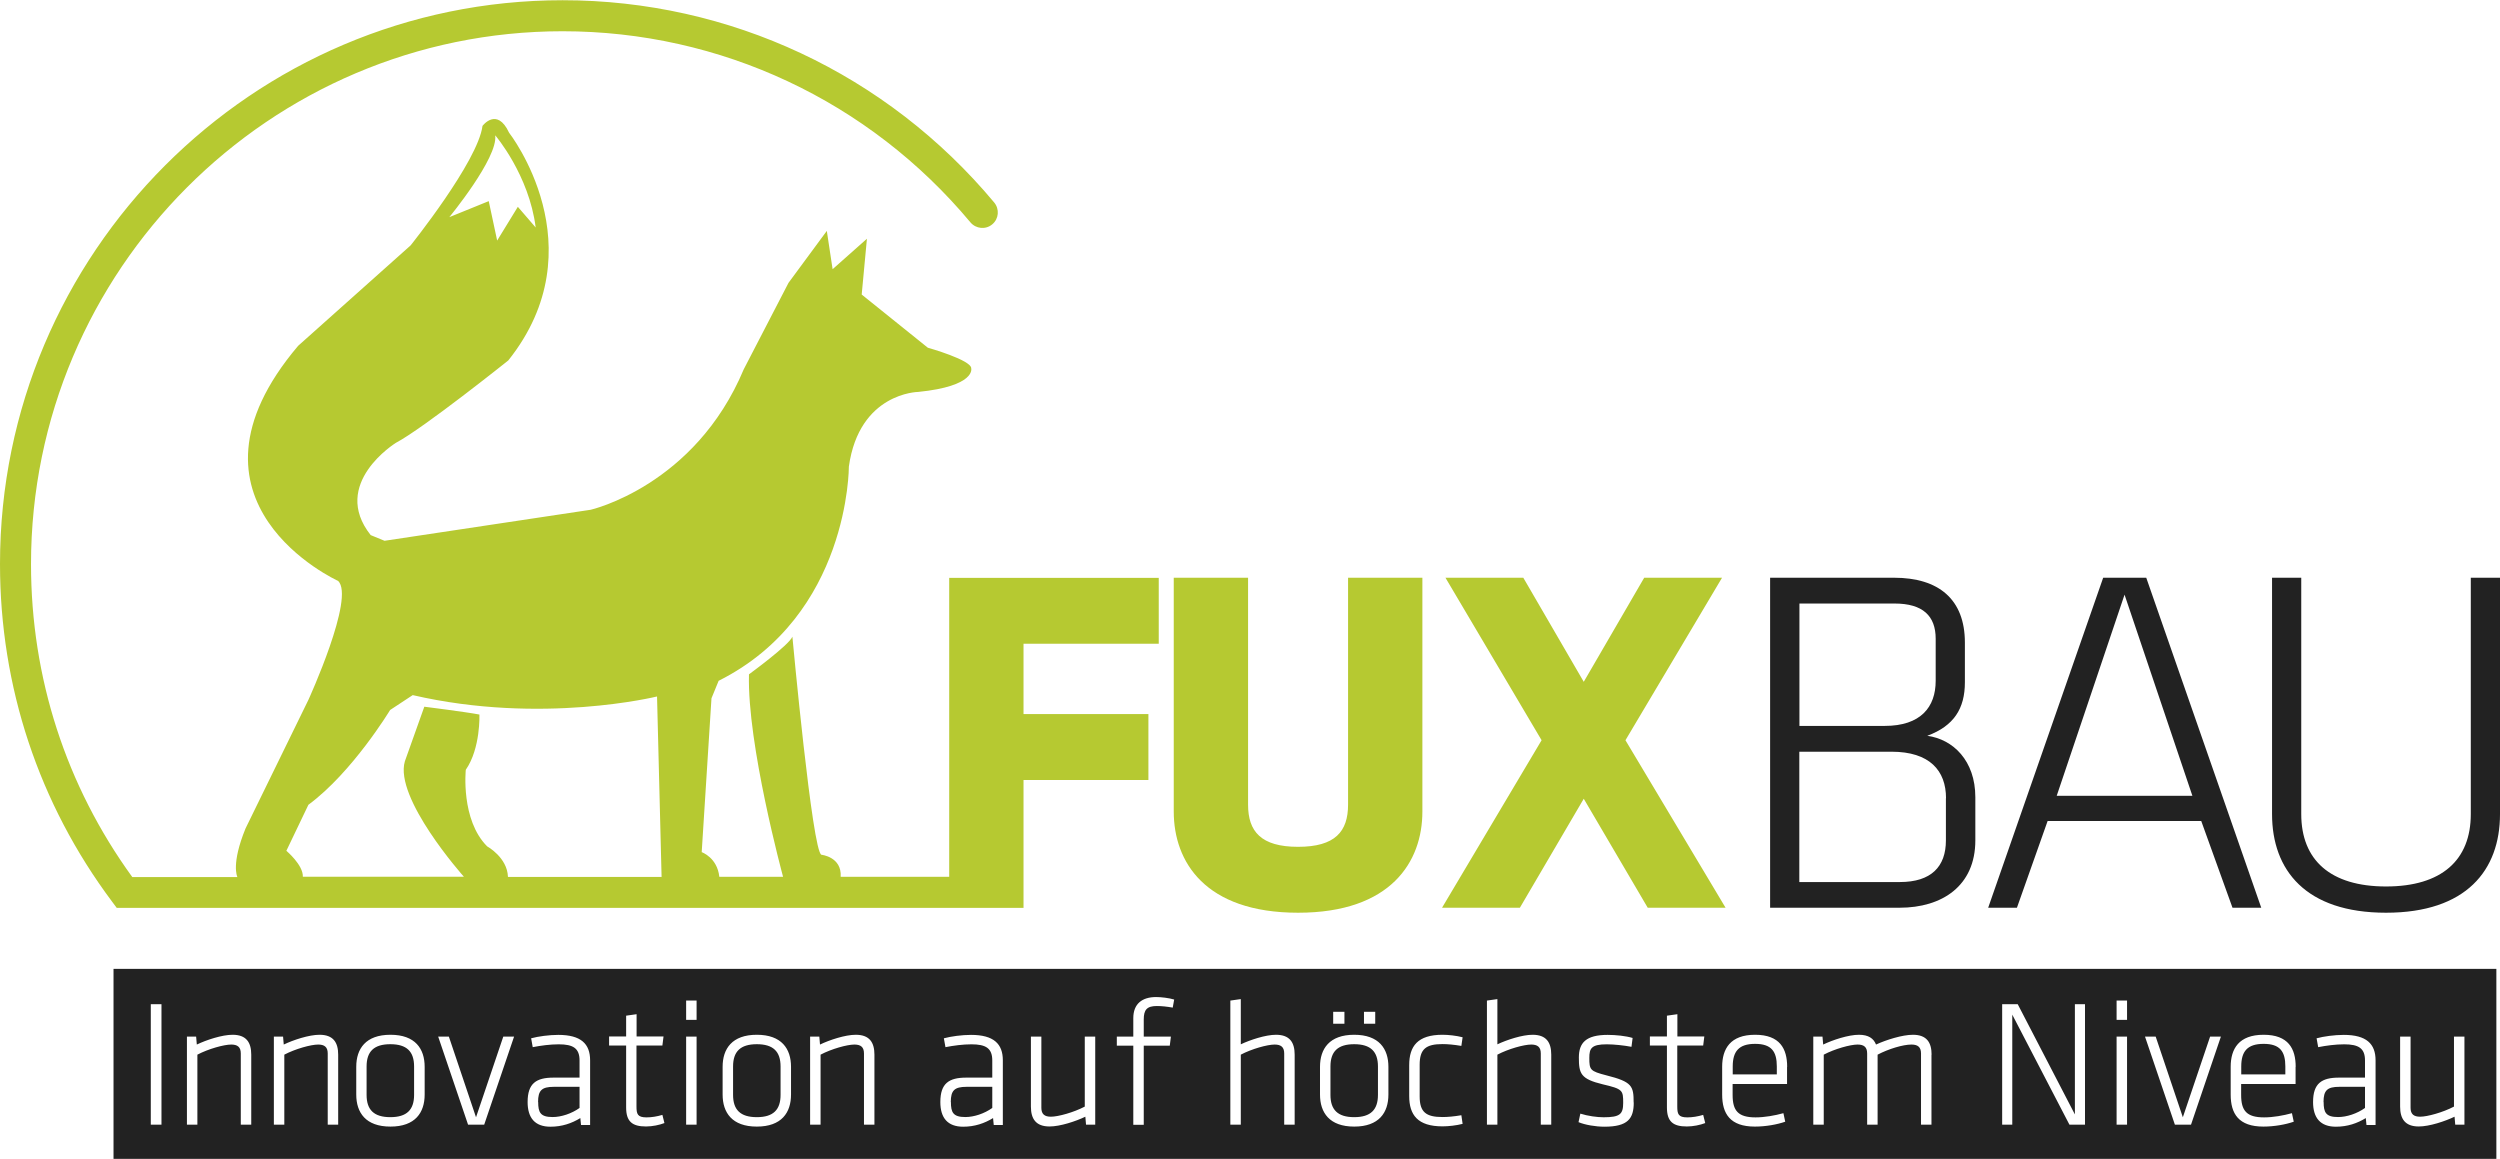
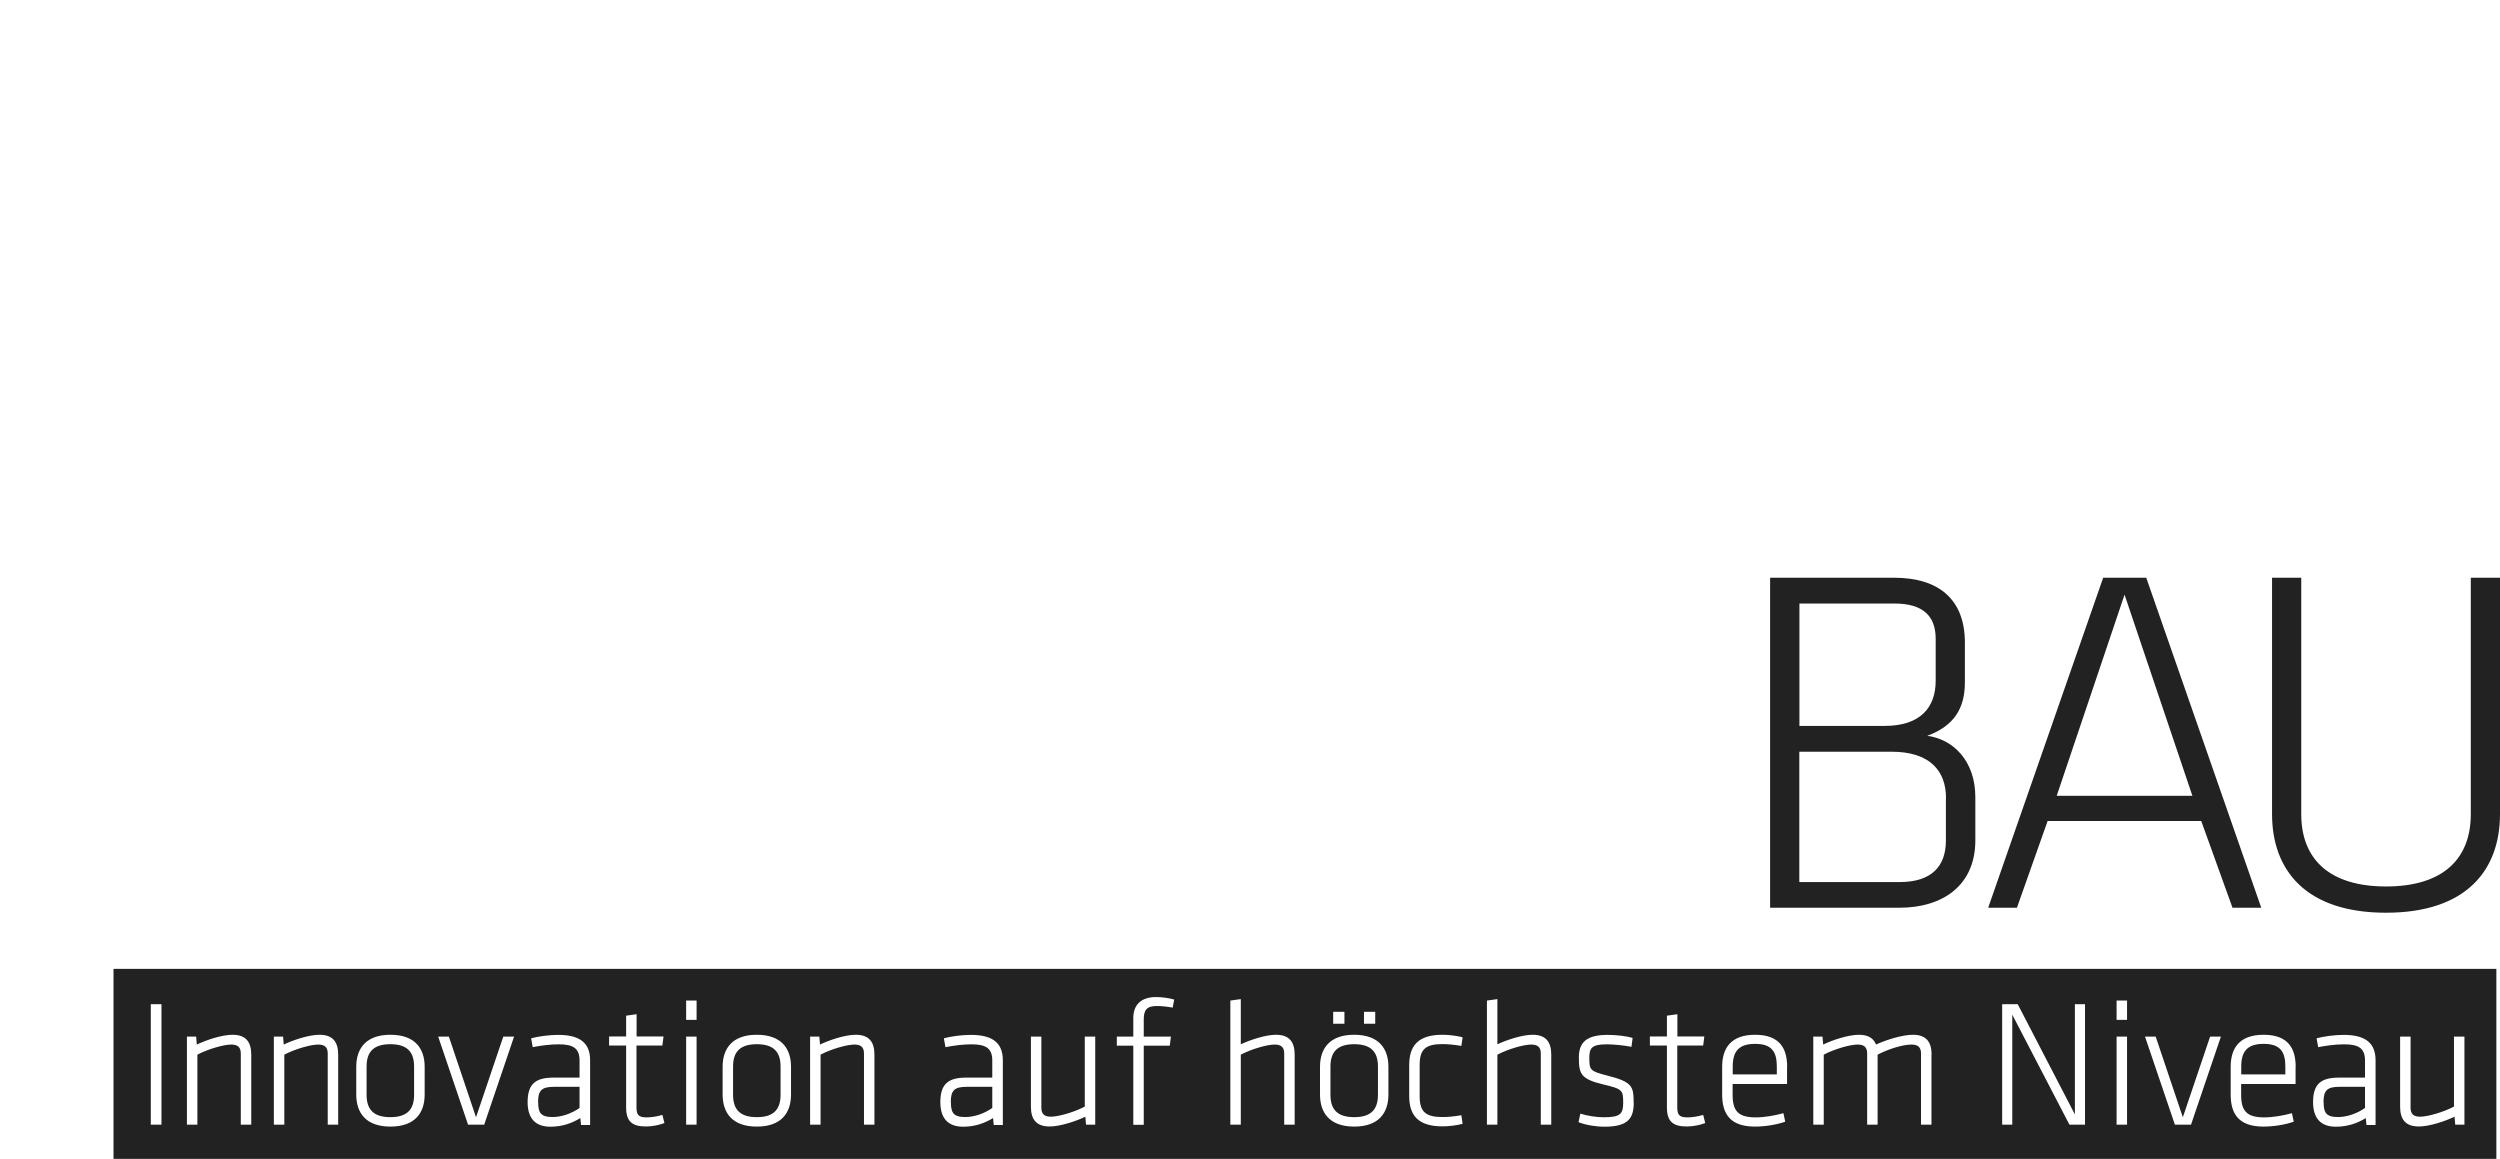
<svg xmlns="http://www.w3.org/2000/svg" viewBox="0 0 220 102">
  <path fill="#222" stroke-width="0" d="M36.44,93.85v2.5c0,1.31-.64,1.96-2.09,1.96s-2.09-.65-2.09-1.96v-2.5c0-1.31.64-1.96,2.09-1.96s2.09.65,2.09,1.96ZM119.17,91.89c-1.45,0-2.09.65-2.09,1.96v2.5c0,1.31.64,1.96,2.09,1.96s2.09-.65,2.09-1.96v-2.5c0-1.31-.64-1.96-2.09-1.96ZM83.68,96.98c0,.91.19,1.32,1.27,1.32.76,0,1.67-.3,2.37-.8v-1.86h-2.26c-1.07,0-1.39.32-1.39,1.34ZM154.45,91.86c-1.45,0-1.97.68-1.97,1.99v.7h3.88v-.7c0-1.31-.46-1.99-1.91-1.99ZM47.36,96.98c0,.91.19,1.32,1.27,1.32.76,0,1.67-.3,2.37-.8v-1.86h-2.26c-1.07,0-1.39.32-1.39,1.34ZM199.2,91.86c-1.45,0-1.97.68-1.97,1.99v.7h3.88v-.7c0-1.31-.46-1.99-1.91-1.99ZM66.6,91.89c-1.45,0-2.09.65-2.09,1.96v2.5c0,1.31.64,1.96,2.09,1.96s2.09-.65,2.09-1.96v-2.5c0-1.31-.64-1.96-2.09-1.96ZM204.48,96.98c0,.91.19,1.32,1.27,1.32.76,0,1.67-.3,2.37-.8v-1.86h-2.26c-1.07,0-1.39.32-1.39,1.34ZM219.68,85.26v16.72H9.99v-16.72h209.69ZM120.03,90.09h.99v-1.05h-.99v1.05ZM117.32,90.09h.99v-1.05h-.99v1.05ZM14.21,88.37h-.94v10.6h.94v-10.6ZM22.11,92.81c0-1.07-.43-1.75-1.64-1.75-.94,0-2.32.46-3.15.86l-.06-.7h-.81v7.75h.92v-6.16c.97-.51,2.34-.89,2.98-.89.54,0,.84.21.84.78v6.27h.92v-6.16ZM29.76,92.81c0-1.07-.43-1.75-1.64-1.75-.94,0-2.32.46-3.15.86l-.06-.7h-.81v7.75h.92v-6.16c.97-.51,2.34-.89,2.98-.89.54,0,.84.21.84.78v6.27h.92v-6.16ZM37.37,93.88c0-1.59-.83-2.82-3.01-2.82s-3.01,1.23-3.01,2.82v2.44c0,1.59.83,2.82,3.01,2.82s3.01-1.23,3.01-2.82v-2.44ZM45.23,91.22h-.94l-2.4,7.1-2.39-7.1h-.94l2.63,7.75h1.42l2.63-7.75ZM51.93,93.31c0-1.45-.8-2.24-2.8-2.24-.8,0-1.77.13-2.39.3l.14.78c.72-.14,1.53-.25,2.29-.25,1.27,0,1.83.35,1.83,1.42v1.51h-2.29c-1.53,0-2.28.51-2.28,2.15,0,1.39.64,2.17,2.01,2.17,1.02,0,1.88-.3,2.63-.76l.06.61h.8v-5.67ZM58.47,98.83l-.18-.72c-.46.14-.96.22-1.39.22-.8,0-.89-.29-.89-.97v-5.35h2.28l.1-.8h-2.37v-1.96l-.92.13v1.83h-1.5v.8h1.5v5.45c0,1.23.53,1.67,1.75,1.67.56,0,1.18-.13,1.62-.3ZM61.3,91.22h-.92v7.75h.92v-7.75ZM61.3,88.05h-.92v1.7h.92v-1.7ZM69.61,93.88c0-1.59-.83-2.82-3.01-2.82s-3.01,1.23-3.01,2.82v2.44c0,1.59.83,2.82,3.01,2.82s3.01-1.23,3.01-2.82v-2.44ZM76.95,92.81c0-1.07-.43-1.75-1.64-1.75-.94,0-2.32.46-3.15.86l-.06-.7h-.81v7.75h.92v-6.16c.97-.51,2.34-.89,2.98-.89.54,0,.84.21.84.78v6.27h.92v-6.16ZM88.25,93.31c0-1.45-.8-2.24-2.8-2.24-.8,0-1.77.13-2.39.3l.14.78c.72-.14,1.53-.25,2.29-.25,1.27,0,1.83.35,1.83,1.42v1.51h-2.29c-1.53,0-2.28.51-2.28,2.15,0,1.39.64,2.17,2.01,2.17,1.02,0,1.88-.3,2.63-.76l.06.61h.8v-5.67ZM96.38,91.22h-.92v6.16c-.97.51-2.34.89-2.98.89-.54,0-.84-.21-.84-.78v-6.27h-.92v6.16c0,1.07.43,1.75,1.64,1.75.94,0,2.32-.46,3.15-.86l.06.7h.81v-7.75ZM103.33,87.96c-.46-.14-1.15-.22-1.59-.22-1.23,0-2.01.59-2.01,1.86v1.62h-1.45v.8h1.45v6.96h.92v-6.96h2.29l.1-.8h-2.39v-1.51c0-.84.27-1.18,1.15-1.18.43,0,.89.05,1.4.14l.13-.72ZM113.93,92.81c0-1.07-.43-1.75-1.64-1.75-.92,0-2.28.45-3.1.84v-3.98l-.92.13v10.92h.92v-6.16c.97-.51,2.34-.89,2.98-.89.54,0,.84.21.84.78v6.27h.92v-6.16ZM122.18,93.88c0-1.59-.83-2.82-3.01-2.82s-3.01,1.23-3.01,2.82v2.44c0,1.59.83,2.82,3.01,2.82s3.01-1.23,3.01-2.82v-2.44ZM124.93,96.49v-2.79c0-1.39.56-1.82,2.01-1.82.46,0,1,.05,1.66.16l.11-.76c-.54-.14-1.24-.22-1.77-.22-2.18,0-2.93,1-2.93,2.67v2.72c0,1.67.75,2.67,2.93,2.67.53,0,1.23-.08,1.77-.22l-.11-.76c-.65.11-1.19.16-1.66.16-1.45,0-2.01-.43-2.01-1.82ZM136.51,92.81c0-1.07-.43-1.75-1.64-1.75-.92,0-2.28.45-3.1.84v-3.98l-.92.13v10.92h.92v-6.16c.97-.51,2.34-.89,2.98-.89.54,0,.84.21.84.78v6.27h.92v-6.16ZM143.76,97.02c0-1.45-.13-1.82-2.4-2.39-1.43-.37-1.5-.48-1.5-1.54,0-.84.19-1.19,1.54-1.19.64,0,1.54.1,2.17.22l.1-.78c-.6-.18-1.48-.27-2.2-.27-1.91,0-2.53.7-2.53,1.99,0,1.42.16,1.89,2.1,2.36,1.77.41,1.8.53,1.8,1.64,0,.99-.29,1.26-1.72,1.26-.57,0-1.39-.11-2.05-.32l-.16.75c.57.24,1.5.4,2.28.4,2.07,0,2.58-.72,2.58-2.12ZM150.06,98.83l-.18-.72c-.46.14-.96.22-1.39.22-.8,0-.89-.29-.89-.97v-5.35h2.28l.1-.8h-2.37v-1.96l-.92.13v1.83h-1.5v.8h1.5v5.45c0,1.23.53,1.67,1.75,1.67.56,0,1.18-.13,1.62-.3ZM157.27,93.88c0-1.59-.64-2.82-2.82-2.82s-2.9,1.23-2.9,2.82v2.44c0,1.69.7,2.82,2.88,2.82.94,0,1.96-.18,2.67-.43l-.16-.75c-.76.21-1.66.37-2.45.37-1.54,0-2.02-.59-2.02-1.97v-.97h4.79v-1.5ZM169.98,92.81c0-1.07-.43-1.75-1.64-1.75-.94,0-2.36.45-3.25.86-.21-.54-.67-.86-1.5-.86-.94,0-2.32.46-3.15.86l-.06-.7h-.81v7.75h.92v-6.16c.97-.51,2.34-.89,2.98-.89.54,0,.84.21.84.78v6.27h.92v-6.16c.97-.51,2.24-.89,2.98-.89.54,0,.84.21.84.78v6.27h.92v-6.16ZM183.48,88.37h-.89v9.7l-5.03-9.7h-1.37v10.6h.89v-9.68l5.03,9.68h1.37v-10.6ZM187.18,91.22h-.92v7.75h.92v-7.75ZM187.18,88.05h-.92v1.7h.92v-1.7ZM195.43,91.22h-.94l-2.4,7.1-2.39-7.1h-.94l2.63,7.75h1.42l2.63-7.75ZM202.02,93.88c0-1.59-.64-2.82-2.82-2.82s-2.9,1.23-2.9,2.82v2.44c0,1.69.7,2.82,2.88,2.82.94,0,1.96-.18,2.67-.43l-.16-.75c-.76.21-1.66.37-2.45.37-1.54,0-2.02-.59-2.02-1.97v-.97h4.79v-1.5ZM209.05,93.31c0-1.45-.8-2.24-2.8-2.24-.8,0-1.77.13-2.39.3l.14.78c.72-.14,1.53-.25,2.29-.25,1.27,0,1.83.35,1.83,1.42v1.51h-2.29c-1.53,0-2.28.51-2.28,2.15,0,1.39.64,2.17,2.01,2.17,1.02,0,1.88-.3,2.63-.76l.06.61h.8v-5.67ZM216.87,91.22h-.92v6.16c-.97.51-2.34.89-2.98.89-.54,0-.84-.21-.84-.78v-6.27h-.92v6.16c0,1.07.43,1.75,1.64,1.75.94,0,2.32-.46,3.15-.86l.06.7h.81v-7.75Z" />
  <path fill="#222" stroke-width="0" d="M155.77,79.88v-29.04h10.9c3.92,0,6.24,1.88,6.24,5.71v3.49c0,2.31-.96,3.84-3.31,4.71,2.27.31,4.23,2.18,4.23,5.41v3.79c0,4.01-2.92,5.93-6.67,5.93h-11.38ZM170.34,56.21c0-2.01-1.13-3.1-3.62-3.1h-8.37v10.77h7.5c3.18,0,4.49-1.66,4.49-3.97v-3.71ZM171.25,70.25c0-2.44-1.44-4.1-4.8-4.1h-8.11v11.47h8.85c2.75,0,4.05-1.35,4.05-3.66v-3.71ZM193.71,72.25h-13.52l-2.7,7.63h-2.53l10.12-29.04h3.79l10.12,29.04h-2.53l-2.75-7.63ZM180.98,70.03h11.95l-5.97-17.7-5.97,17.7ZM220,50.84v20.8c0,4.93-2.96,8.68-10.03,8.68s-10.03-3.75-10.03-8.68v-20.8h2.57v20.8c0,4.05,2.57,6.37,7.46,6.37s7.46-2.31,7.46-6.37v-20.8h2.57Z" />
-   <path fill="#B6C931" stroke-width="0" d="M83.53,77.16h-9.55c.11-1.76-1.69-1.94-1.69-1.94-.8-.17-2.56-19.19-2.56-19.19-.29.74-3.82,3.31-3.82,3.31-.17,6.13,2.96,17.66,3,17.82h-5.61c-.18-1.7-1.55-2.17-1.55-2.17l.86-13.54.63-1.54c11.52-5.77,11.46-18.85,11.46-18.85.91-6.51,6.1-6.57,6.1-6.57,5.07-.51,4.67-2.06,4.67-2.06.06-.74-3.82-1.83-3.82-1.83l-5.82-4.68.46-4.91-3.02,2.68-.51-3.37-3.37,4.57-3.94,7.61c-4.3,10.27-13.47,12.36-13.47,12.36l-18.14,2.73-1.22-.5c-3.59-4.53,2.22-8.12,2.22-8.12,2.44-1.29,9.89-7.25,9.89-7.25,7.96-9.98.07-20.04.07-20.04-1.07-2.3-2.34-.6-2.34-.6-.4,3.13-6.33,10.52-6.33,10.52l-9.89,8.83c-11.69,13.79,3.51,20.69,3.51,20.69,1.53,1.42-2.61,10.47-2.61,10.47l-5.53,11.31c-1.28,3.13-.74,4.23-.72,4.28h-9.25c-5.83-8.04-8.91-17.54-8.91-27.53C2.73,23.78,23.72,2.75,49.51,2.75c13.88,0,26.97,6.13,35.89,16.82.48.57,1.34.66,1.92.17.58-.48.65-1.34.17-1.92C78.05,6.51,64.21.02,49.51.02,22.21.02,0,22.28,0,49.63c0,10.81,3.41,21.08,9.86,29.71l.41.55h79.8v-11.25h10.99v-5.8h-10.99v-6.19h11.9v-5.8h-18.44v26.31ZM43.59,11.92s2.97,3.47,3.55,8.1l-1.57-1.82-1.82,2.97-.74-3.47-3.47,1.41s4.29-5.21,4.04-7.19ZM44.7,77.16c-.06-1.71-1.83-2.68-1.83-2.68-2.34-2.34-1.88-6.74-1.88-6.74,1.31-1.89,1.2-4.86,1.2-4.86-1.2-.23-4.85-.69-4.85-.69l-1.71,4.8c-.96,3.23,5.1,10.06,5.19,10.16h-14.17c.04-1.03-1.45-2.28-1.45-2.28l1.94-4.05c3.88-2.86,7.19-8.34,7.19-8.34l1.99-1.31c11.35,2.63,21.5.12,21.5.12l.4,15.88h-13.51ZM118.63,50.84h6.54v20.58c0,4.4-2.75,8.9-10.94,8.9s-10.94-4.49-10.94-8.9v-20.58h6.54v19.97c0,2.35,1.13,3.71,4.4,3.71s4.4-1.35,4.4-3.71v-19.97ZM151.85,79.88h-6.85l-5.63-9.59-5.62,9.59h-6.85l8.76-14.74-8.46-14.3h6.85l5.32,9.16,5.32-9.16h6.85l-8.5,14.3,8.81,14.74Z" />
</svg>